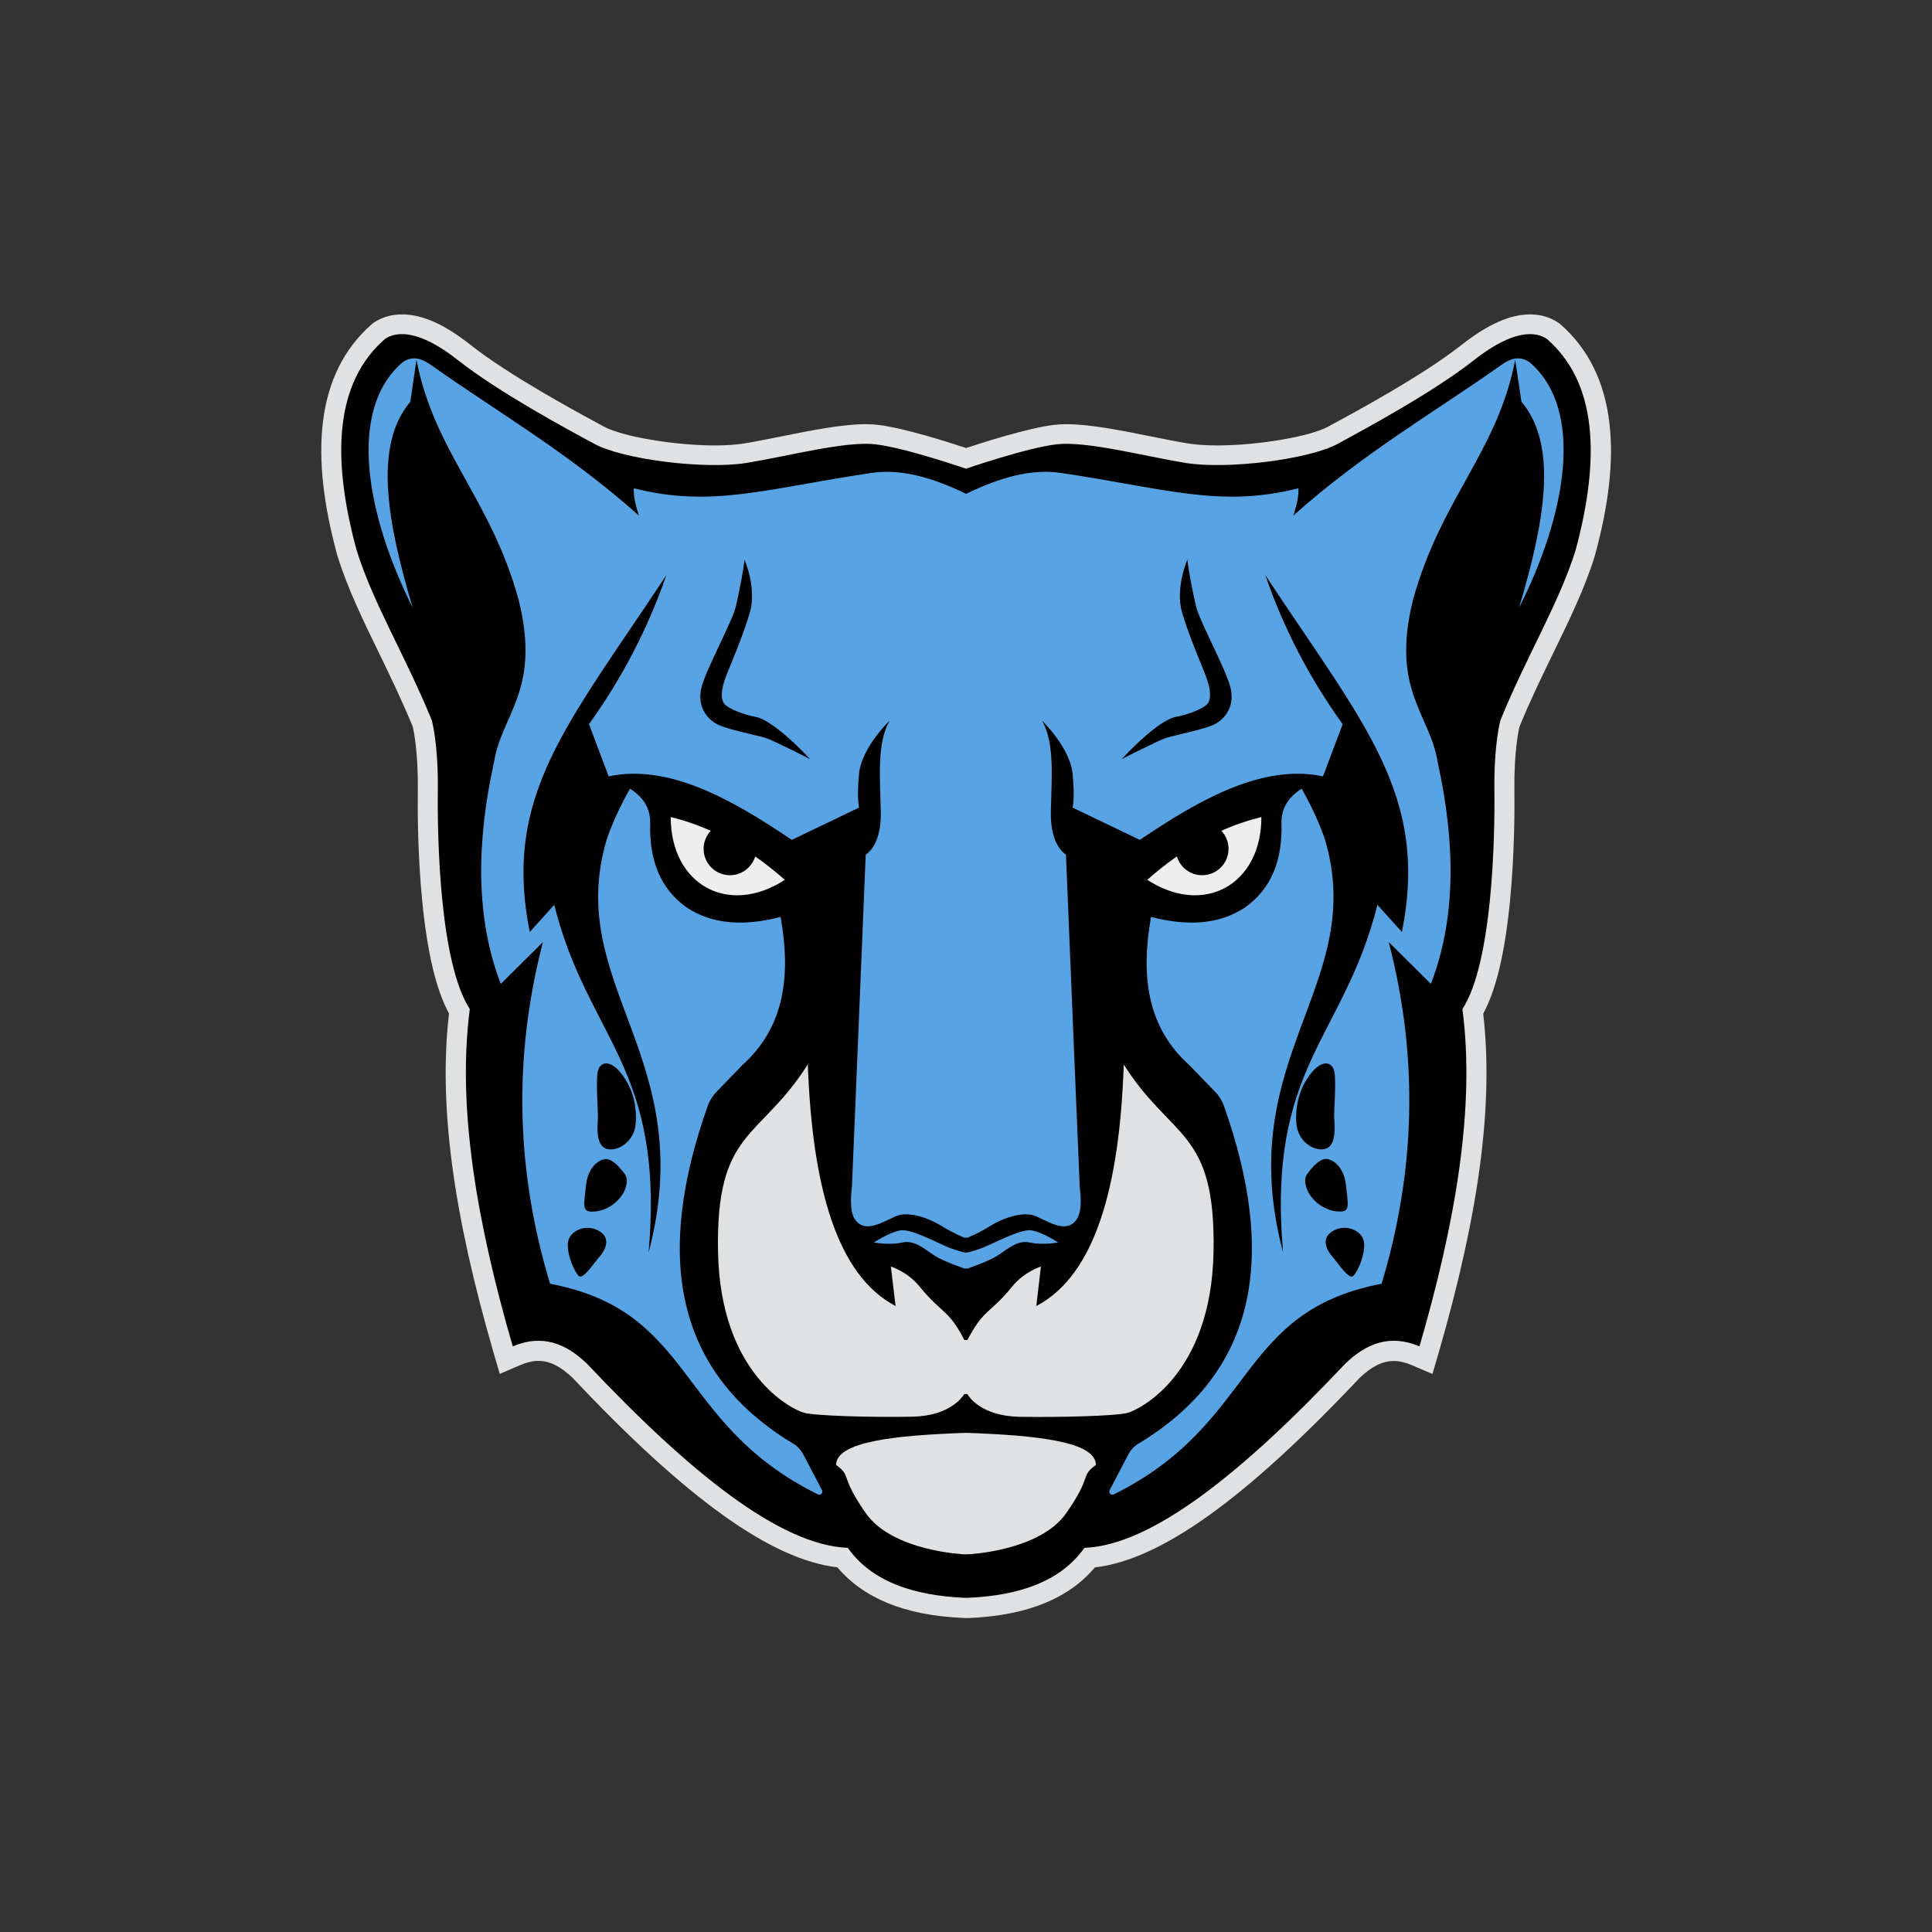
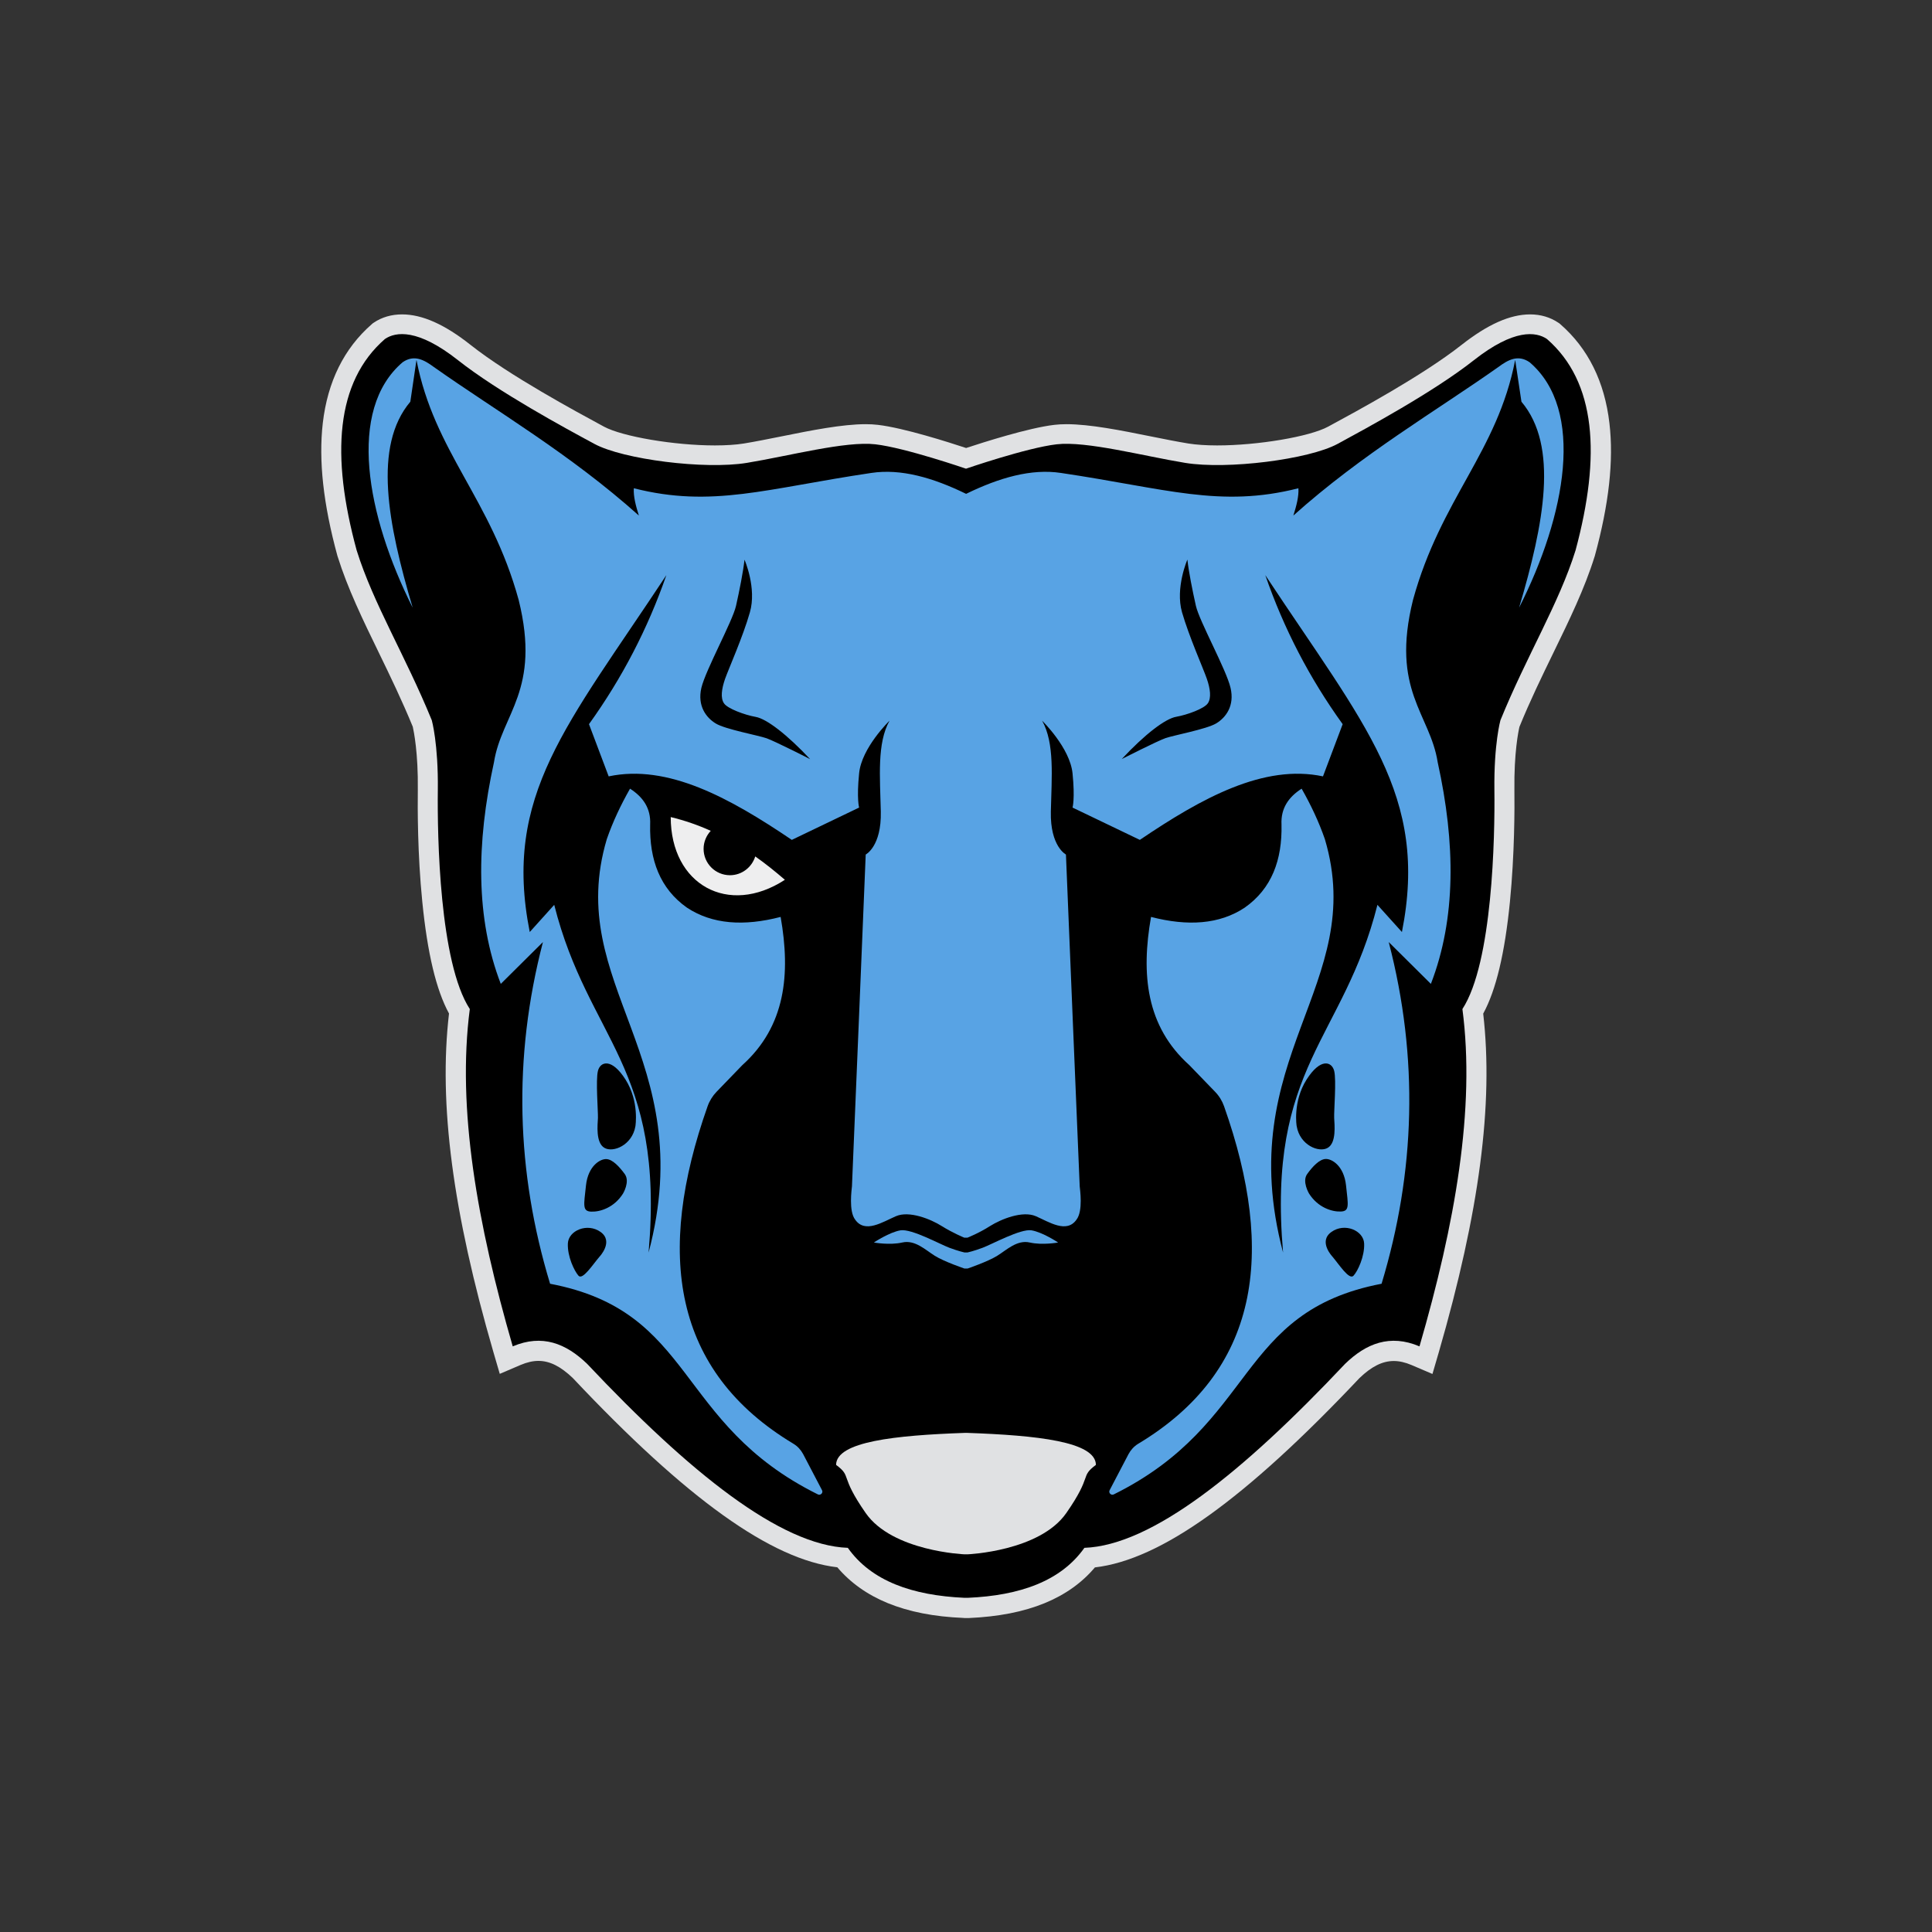
<svg xmlns="http://www.w3.org/2000/svg" version="1.1" id="Layer_1" x="0px" y="0px" viewBox="0 0 1728 1728" style="enable-background:new 0 0 1728 1728;" xml:space="preserve">
  <rect x="0" y="0" width="1728" height="1728" fill="#333333" stroke="none" />
  <style type="text/css">
	.st0{fill:#E0E1E3;}
	.st1{fill:none;}
	.st2{fill:#58A3E4;}
	.st3{fill:#EEEEEF;}
</style>
  <g>
    <path class="st0" d="M862.2,1447.1l-0.4,0c-26.6-1.1-48.8-5.5-67.9-13.3c-18.3-7.5-33.4-18.3-45-32   c-58.9-6.8-134.5-60.9-236.6-169.3c-10.9-10.4-20.6-15.3-30.7-15.3c-5,0-10.2,1.2-15.9,3.6l-18.7,8l-5.7-19.5   c-36.4-125.5-49.1-222-39.7-302.8c-11.5-21.1-19.3-53.9-23.9-100c-4.3-42.8-4.2-84.1-4-99.9c0.4-33.4-3.6-52.5-4.5-56.6   c-9.7-23.6-20.2-45.3-30.4-66.3c-14.3-29.4-27.8-57.2-36.8-85.9l-0.1-0.3l-0.1-0.3c-12.7-46.5-16.9-85.3-13.1-118.7   c4.3-37.2,19.1-67,43.9-88.6l0.8-0.7l0.9-0.6c7.2-4.9,15.9-7.4,25.3-7.4c18,0,38.1,8.9,61.3,27.3c34.8,27.5,94,59.4,119.3,73.1   c16.5,8.9,62.9,16.8,99.2,16.8c10,0,18.9-0.6,25.8-1.7c10.4-1.7,21.8-4,33.8-6.4c26.7-5.4,54.4-10.9,75.3-10.9   c3.9,0,7.6,0.2,10.9,0.6c23.2,2.7,63.8,15.7,78.9,20.7c15.2-5,55.8-18,78.9-20.7c3.3-0.4,7-0.6,10.9-0.6c20.9,0,48.6,5.5,75.3,10.9   c12,2.4,23.4,4.7,33.8,6.4c6.9,1.1,15.8,1.7,25.7,1.7c36.3,0,82.6-7.8,99.2-16.8c25.3-13.7,84.4-45.6,119.3-73.1   c23.3-18.3,43.3-27.3,61.4-27.3c9.4,0,18.1,2.6,25.3,7.5l0.9,0.6l0.8,0.7c24.8,21.6,39.6,51.4,43.9,88.6   c3.9,33.4-0.4,72.2-13.1,118.7l-0.1,0.3l-0.1,0.3c-9,28.8-22.5,56.5-36.8,85.9c-10.2,21-20.8,42.7-30.4,66.3   c-0.9,3.9-4.9,23.1-4.5,56.6c0.2,15.8,0.2,57.2-4,99.9c-4.6,46.1-12.4,78.9-23.9,100c9.3,80.9-3.4,177.3-39.7,302.8l-5.7,19.5   l-18.7-8c-5.7-2.4-10.9-3.6-15.9-3.6c-10.1,0-19.9,4.9-30.7,15.3c-102.2,108.3-177.7,162.5-236.6,169.3c-11.6,13.8-26.7,24.5-45,32   c-19.1,7.8-41.3,12.1-67.9,13.3l-0.4,0H862.2z" />
    <g>
      <path d="M1383.6,303.2c-9.7-6.6-29.4-9.3-65.4,19c-36,28.4-96.2,60.9-121.8,74.8c-25.6,13.9-98.7,23.2-136.4,17    c-37.7-6.2-88.3-19.7-115-16.6c-26.7,3.1-81,21.8-81,21.8s-54.3-18.7-81-21.8c-26.7-3.1-77.2,10.4-115,16.6    c-37.7,6.2-110.8-3.1-136.4-17c-25.6-13.8-85.9-46.4-121.9-74.8c-36-28.4-55.7-25.6-65.4-19c-44.1,38.4-48.4,104.2-25.3,189    c14.9,47.8,43.6,94.2,67.2,152c0,0,5.9,20.9,5.4,62.5c-0.5,41.5,1.5,154.2,28.6,195.8c-11.6,89,6.7,192.2,38.4,301.7    c26.4-11.2,47.6-2.6,66.5,15.6c91.9,97.5,173,162.4,233.2,164.6c21,29.7,57.6,42.6,104.4,44.7h2.8c46.8-2,83.4-15,104.4-44.7    c60.2-2.2,141.3-67.1,233.2-164.6c18.8-18.2,40.1-26.8,66.5-15.6c31.8-109.5,50.1-212.7,38.4-301.7c27-41.5,29.1-154.2,28.6-195.8    c-0.5-41.5,5.4-62.5,5.4-62.5c23.5-57.8,52.3-104.2,67.2-152C1432,407.5,1427.7,341.6,1383.6,303.2z" />
      <path class="st1" d="M1128.1,730.8c0,60.6-51.6,89-102.1,56.1c8.6-7.5,17.5-14.6,26.6-20.9c2.9,9.7,11.9,16.8,22.6,16.8    c13,0,23.6-10.5,23.6-23.6c0-6.2-2.4-11.9-6.4-16.1C1103.8,737.9,1115.8,733.8,1128.1,730.8z" />
-       <path class="st1" d="M1128.1,730.8c0,60.6-51.6,89-102.1,56.1c8.6-7.5,17.5-14.6,26.6-20.9c2.9,9.7,11.9,16.8,22.6,16.8    c13,0,23.6-10.5,23.6-23.6c0-6.2-2.4-11.9-6.4-16.1C1103.8,737.9,1115.8,733.8,1128.1,730.8z" />
      <path class="st2" d="M1368.1,324c-10.3-7.1-19.3-2.2-28,4.3c-56.1,39.6-121.5,77.5-183.3,132.8c2.7-8.6,5-17.1,4.5-24.4    c-70.1,17.8-118.6,0.2-212.4-13.7c-26.5-4-55.1,4.2-84.8,18.7c-29.7-14.5-58.3-22.7-84.8-18.7c-93.8,13.9-142.3,31.5-212.4,13.7    c-0.5,7.3,1.8,15.8,4.5,24.4c-61.8-55.3-127.2-93.2-183.3-132.8c-8.8-6.5-17.7-11.4-28-4.3c-49.8,42.6-32.5,136.8,9,219.5    c-22.3-75.1-35.6-144.5-2.1-184.2l5.5-37.4c15.9,82.4,66.5,123.9,91.4,214.7c20.1,81-15.2,101.8-22.1,145.2    c-15.9,72.7-16.4,139.7,6.1,198.2l37.7-37.4c-27,103.9-23.9,205.7,6.4,305.6c130.3,24.8,111.3,124.8,239.5,188.4    c2.4,1.2,5-1.4,3.7-3.8l-16.9-32.3c-2-3.7-4.9-6.9-8.5-9.1c-108.4-65-123.5-170.2-76.9-302c1.7-4.8,4.5-9.3,8-12.9l23-23.8    c38.7-34.8,43.3-81.4,34.3-132.6c-32.8,8.5-61.1,6.7-83.8-8.3c-24.1-17-33.6-42.7-32.9-74.4c0.7-14.4-6.3-24.5-18-32    c-8.3,14.6-15.4,29.6-20.8,45.2c-38.8,130.9,83.8,194.6,37.4,369.7c14.6-166.9-54-190.4-84.4-311l-21.9,24.3    C449.5,711.2,507.1,649.1,596,514.4c-16.5,47.6-39.6,92.1-69.2,133.3l17.6,46.7c52.8-11.2,108.1,19.1,163.8,56.8l60.2-28.9    c0,0-2.3-7.8,0-30.6c2.2-22.9,27.2-47.1,27.2-47.1c-11.3,20.2-8.5,50.2-7.8,81.3c0.7,31.2-13.5,38.4-13.5,38.4    s-12.1,294.1-12.3,296.7c-0.2,2.6-3.1,22.2,2.9,29.9c8.8,12.5,24.4,2.1,36.4-3.1c11.9-5.2,31.2,2.6,41,8.8    c9.9,6.2,20.2,10.4,20.2,10.4h2.8c0,0,10.4-4.1,20.2-10.4c9.9-6.2,29.1-14,41-8.8c11.9,5.2,27.5,15.6,36.3,3.1    c6.1-7.8,3.1-27.3,2.9-29.9c-0.2-2.6-12.3-296.7-12.3-296.7s-14.2-7.3-13.5-38.4c0.7-31.2,3.5-61.1-7.8-81.3    c0,0,24.9,24.2,27.2,47.1c2.3,22.8,0,30.6,0,30.6l60.2,28.9c55.7-37.7,111-68,163.8-56.8l17.6-46.7    c-29.7-41.2-52.7-85.6-69.2-133.3c88.9,134.7,146.5,196.7,122.2,319.2l-21.9-24.3c-30.4,120.6-98.9,144.1-84.4,311    c-46.4-175.2,76.2-238.9,37.4-369.7c-5.4-15.6-12.5-30.6-20.8-45.2c-11.7,7.5-18.7,17.6-18,32c0.7,31.7-8.7,57.4-32.9,74.4    c-22.6,15-51,16.8-83.8,8.3c-9,51.2-4.5,97.8,34.3,132.6l23,23.8c3.6,3.7,6.3,8.1,8,12.9c46.6,131.8,31.5,237-76.9,302    c-3.6,2.2-6.5,5.4-8.5,9.1l-16.9,32.3c-1.3,2.4,1.3,5,3.7,3.8c128.2-63.6,109.2-163.5,239.5-188.4c30.2-99.9,33.4-201.8,6.4-305.6    l37.7,37.4c22.6-58.5,22.1-125.5,6.1-198.2c-6.8-43.4-42.2-64.2-22.1-145.2c24.9-90.7,75.5-132.3,91.4-214.7l5.6,37.4    c33.5,39.7,20.2,109.1-2.1,184.2C1400.6,460.8,1417.9,366.6,1368.1,324z M534.8,957.8c2.1-8.3,12.2-11.9,24.7,7.8    c12.5,19.7,8.8,41.8,8.8,41.8c-2.9,16.9-20,23.9-27.8,19.2c-7.8-4.7-6-20.5-5.7-26.7C535,993.7,532.7,966.1,534.8,957.8z     M524.1,1060.3c1.9-17.7,12.9-23.9,18.3-23.6c5.5,0.3,11.4,6.6,16.4,13.4c4.9,6.8-1.6,17.5-1.6,17.5    c-7.9,12.5-20.4,16.4-28.4,16.1C520.7,1083.4,522.2,1077.9,524.1,1060.3z M507.9,1112.2c0.5-11.6,17.4-18.8,29.3-10.3    c11.9,8.6-1,22.1-1,22.1c-6,7-15.1,21.2-18.8,17S507.4,1123.8,507.9,1112.2z M685.6,660.3c-7.4-2.6-36.9-8-45.4-13.2    c-8.6-5.2-16.6-15.7-12.9-31.8c3.8-16.1,27.9-59.6,31-73.4c3.1-13.8,6.4-30.4,7.6-41.3c0,0,11.1,25.3,4.8,47.1    c-6.2,21.8-19,50.5-22.2,59.5c-3.1,9-4.2,17-1,21.8c3.1,4.8,18.7,10.5,28.4,12.2c9.7,1.7,28,15.7,48.7,37.8    C724.7,679,693,662.9,685.6,660.3z M1087.8,647c-8.6,5.2-38,10.6-45.4,13.2c-7.4,2.6-39.1,18.7-39.1,18.7    c20.6-22.1,38.9-36.1,48.7-37.8c9.7-1.7,25.3-7.3,28.4-12.2c3.1-4.8,2.1-12.8-1-21.8c-3.1-9-15.9-37.7-22.2-59.5    c-6.2-21.8,4.8-47.1,4.8-47.1c1.2,10.9,4.5,27.5,7.6,41.3c3.1,13.8,27.3,57.3,31,73.4C1104.4,631.3,1096.4,641.8,1087.8,647z     M1168.6,965.6c12.5-19.7,22.6-16.1,24.7-7.8c2.1,8.3-0.3,35.8,0,42.1c0.3,6.2,2.1,22.1-5.7,26.7c-7.8,4.7-24.9-2.3-27.8-19.2    C1159.7,1007.4,1156.1,985.4,1168.6,965.6z M1170.8,1067.5c0,0-6.5-10.8-1.6-17.5c4.9-6.8,10.9-13.1,16.4-13.4    c5.5-0.3,16.4,6,18.3,23.6c1.9,17.7,3.4,23.1-4.7,23.4C1191.2,1083.9,1178.7,1080,1170.8,1067.5z M1210.6,1141    c-3.8,4.2-12.9-10-18.8-17c0,0-13-13.5-1-22.1c11.9-8.6,28.8-1.3,29.3,10.3S1214.4,1136.9,1210.6,1141z" />
      <path class="st0" d="M953.7,1353.3c-23.9,34.3-88.3,36.9-88.3,36.9h-2.8c0,0-64.4-2.6-88.3-36.9c-23.9-34.3-11.9-32.2-26.5-43.1    c0.3-20.9,53-26.4,114.8-28.6h2.8c61.8,2.2,114.5,7.7,114.8,28.6C965.6,1321.1,977.6,1319,953.7,1353.3z" />
-       <path class="st0" d="M801,1168.1l-4.2-35.3c0,0,14.9,4.5,25.8,18c10.9,13.5,16.6,17.1,24.9,25.4c8,8,14.6,21.5,15,22.3l0,0h2.8    l0,0c0.4-0.8,7-14.2,15-22.3c8.3-8.3,14-11.9,24.9-25.4c10.9-13.5,25.8-18,25.8-18l-4.1,35.3c52.7-27.6,74.5-106.8,78.2-216    c42.9,67.9,82.4,57.5,80.3,167.6c-2.1,110.1-66.5,141.2-76.9,144c-10.4,2.8-60.9,4.1-96.9,3.5c-33.8-0.7-45-17.9-46.3-20.1    l-0.1-0.2h-2.8l0,0c-0.7,1.2-11.5,19.5-46.4,20.2c-36,0.7-86.6-0.7-96.9-3.5c-10.4-2.8-74.8-33.9-76.9-144    c-2.1-110.1,37.4-99.7,80.3-167.6C726.5,1061.2,748.3,1140.5,801,1168.1z" />
      <path class="st2" d="M781.6,1111.3c0,0,14-9.3,23.9-10.9c9.9-1.5,35.3,12.5,43.6,15.6c8.3,3.1,13.5,4.2,13.5,4.2h2.8    c0,0,5.2-1.1,13.5-4.2c8.3-3.1,33.8-17.1,43.6-15.6c9.9,1.6,23.9,10.9,23.9,10.9s-14,2.6-25.4,0c-11.4-2.6-20.8,6.8-29.1,11.9    c-8.3,5.2-26.5,11.4-26.5,11.4h-2.8c0,0-18.2-6.2-26.5-11.4c-8.3-5.2-17.7-14.5-29.1-11.9C795.6,1113.9,781.6,1111.3,781.6,1111.3    z" />
-       <path class="st1" d="M599.9,730.8c12.4,3,24.3,7.1,35.8,12.3c-3.9,4.2-6.4,9.9-6.4,16.1c0,13,10.5,23.6,23.6,23.6    c10.6,0,19.6-7.1,22.6-16.8c9.1,6.4,17.9,13.4,26.6,20.9C651.4,819.8,599.9,791.4,599.9,730.8z" />
-       <path class="st3" d="M1052.6,766c2.9,9.7,11.9,16.8,22.6,16.8c13,0,23.6-10.5,23.6-23.6c0-6.2-2.4-11.9-6.4-16.1    c11.5-5.2,23.4-9.3,35.8-12.3c0,60.6-51.6,89-102.1,56.1C1034.7,779.4,1043.5,772.3,1052.6,766z" />
      <path class="st1" d="M702,786.9c-50.5,32.9-102.1,4.5-102.1-56.1c12.4,3,24.3,7.1,35.8,12.3c-3.9,4.2-6.4,9.9-6.4,16.1    c0,13,10.5,23.6,23.6,23.6c10.6,0,19.6-7.1,22.6-16.8C684.5,772.3,693.3,779.4,702,786.9z" />
      <path class="st3" d="M702,786.9c-50.5,32.9-102.1,4.5-102.1-56.1c12.4,3,24.3,7.1,35.8,12.3c-3.9,4.2-6.4,9.9-6.4,16.1    c0,13,10.5,23.6,23.6,23.6c10.6,0,19.6-7.1,22.6-16.8C684.5,772.3,693.3,779.4,702,786.9z" />
    </g>
  </g>
</svg>